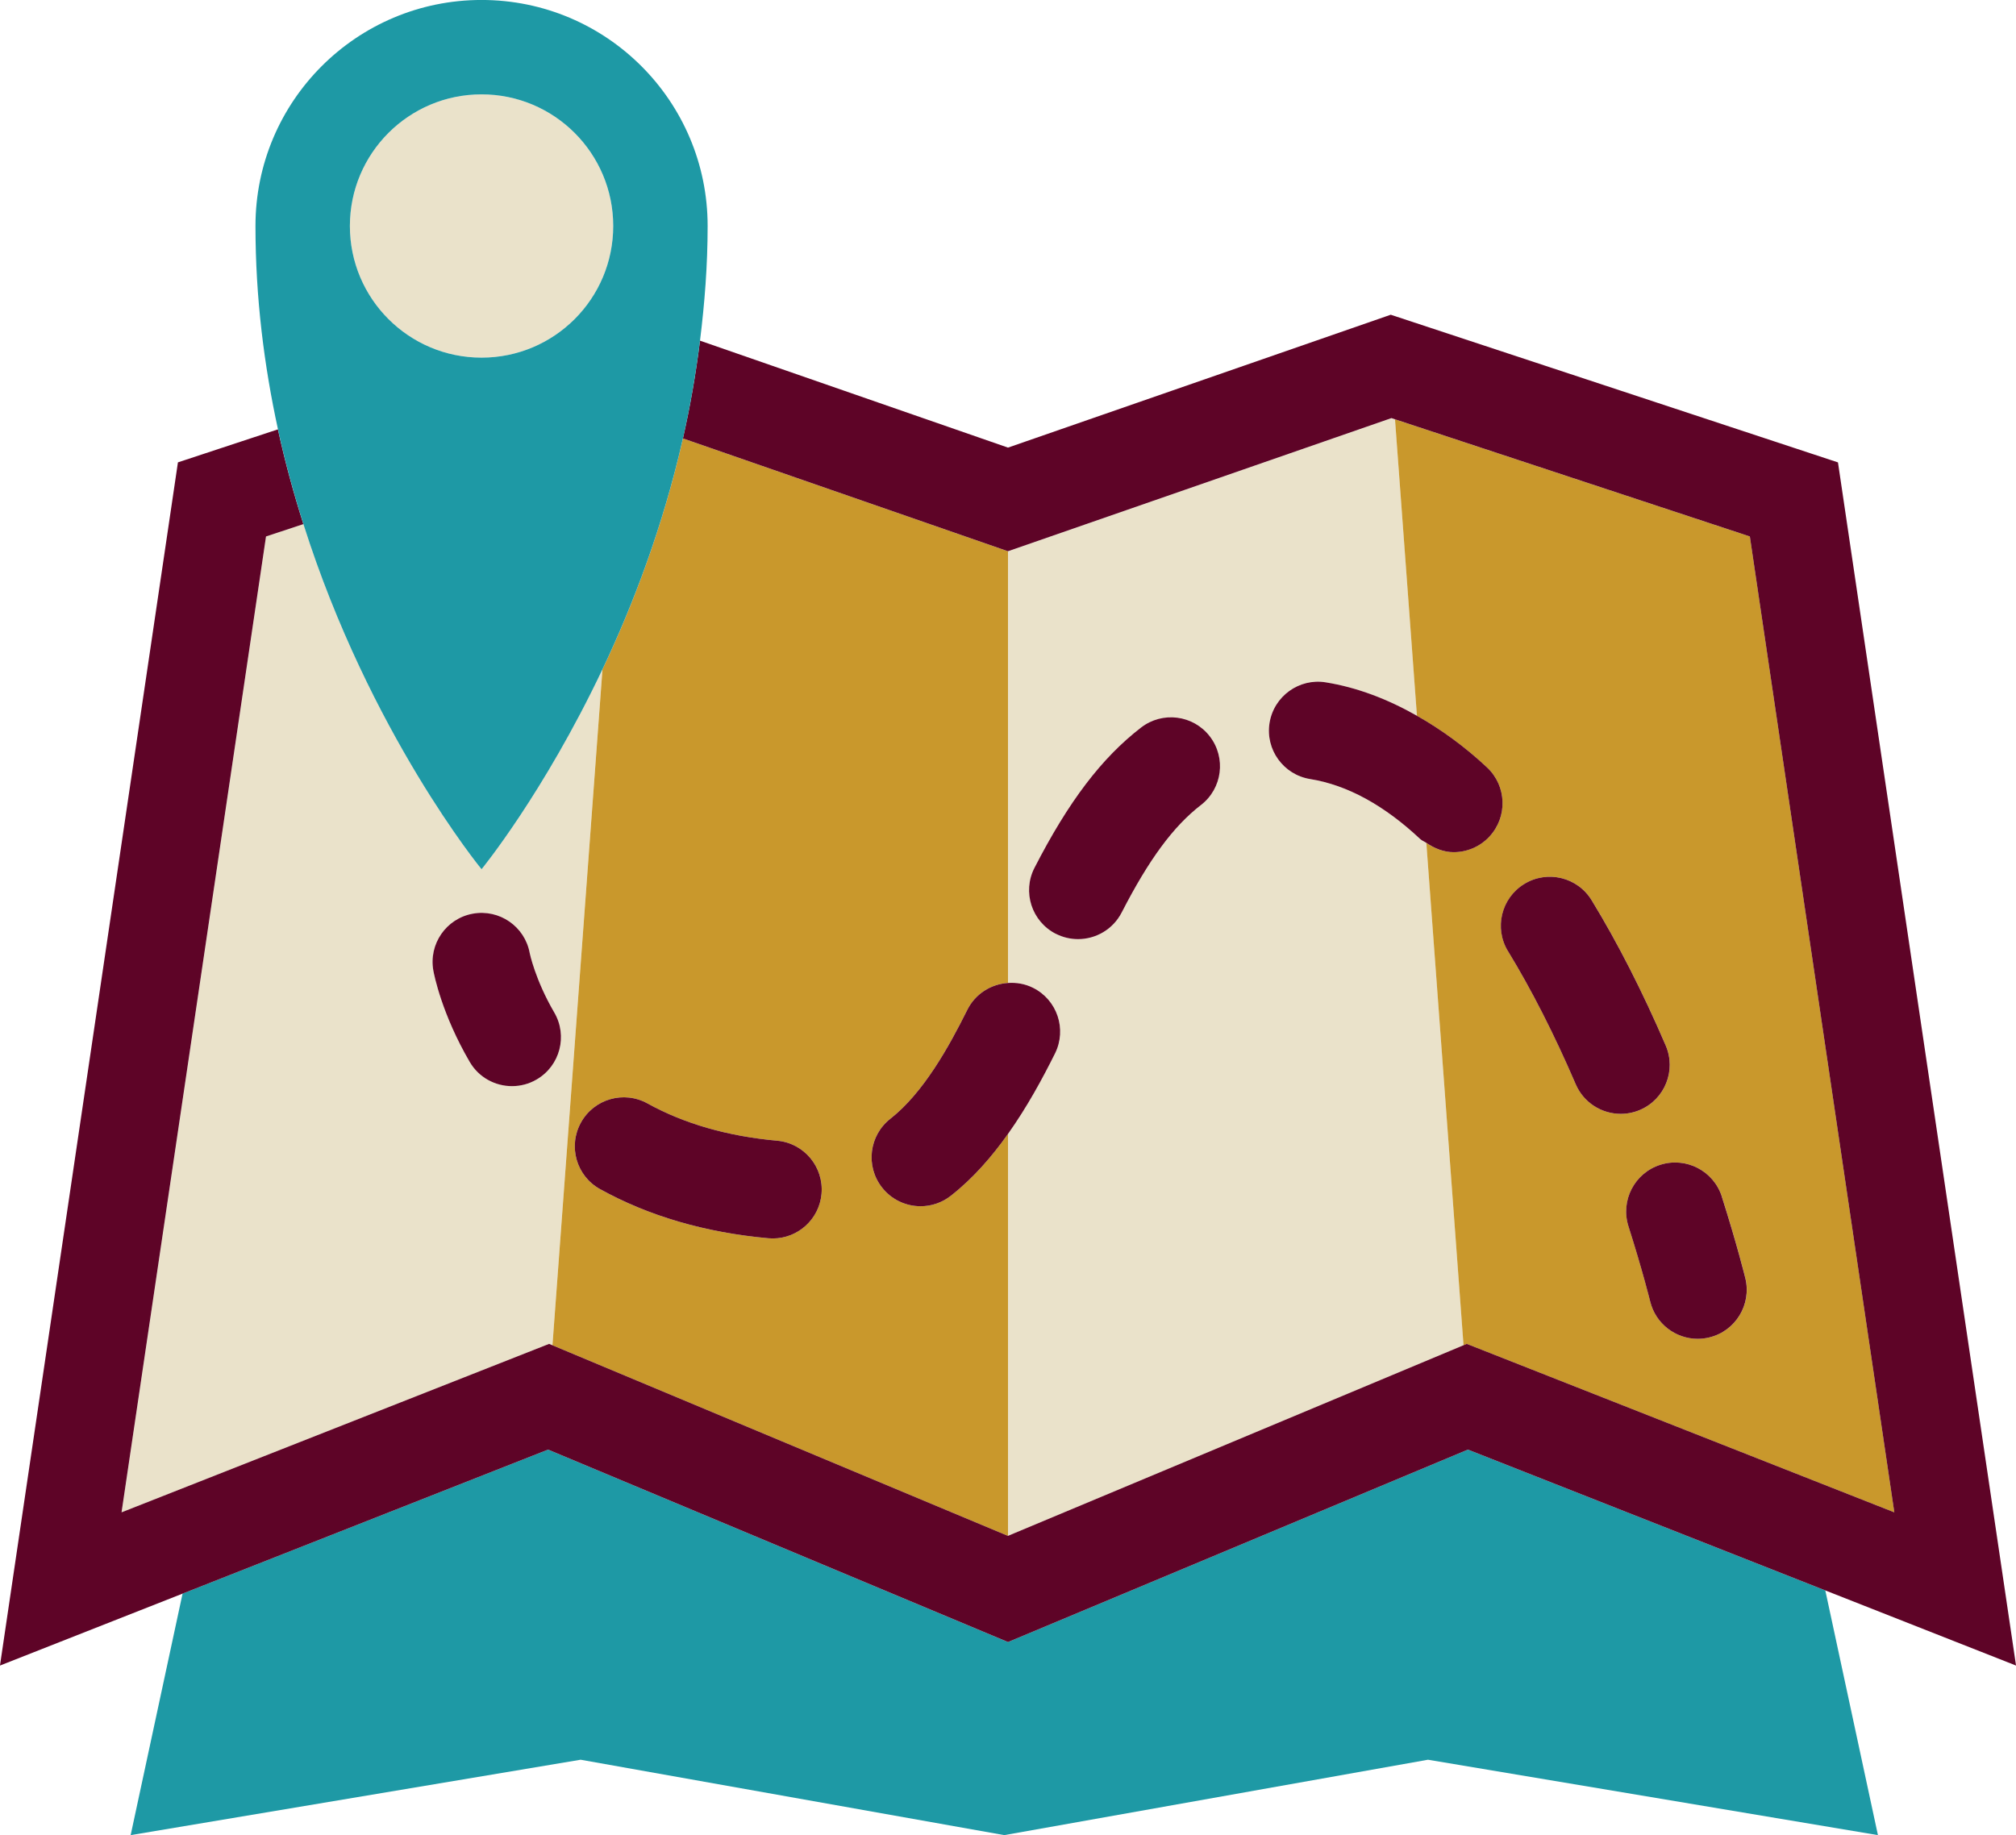
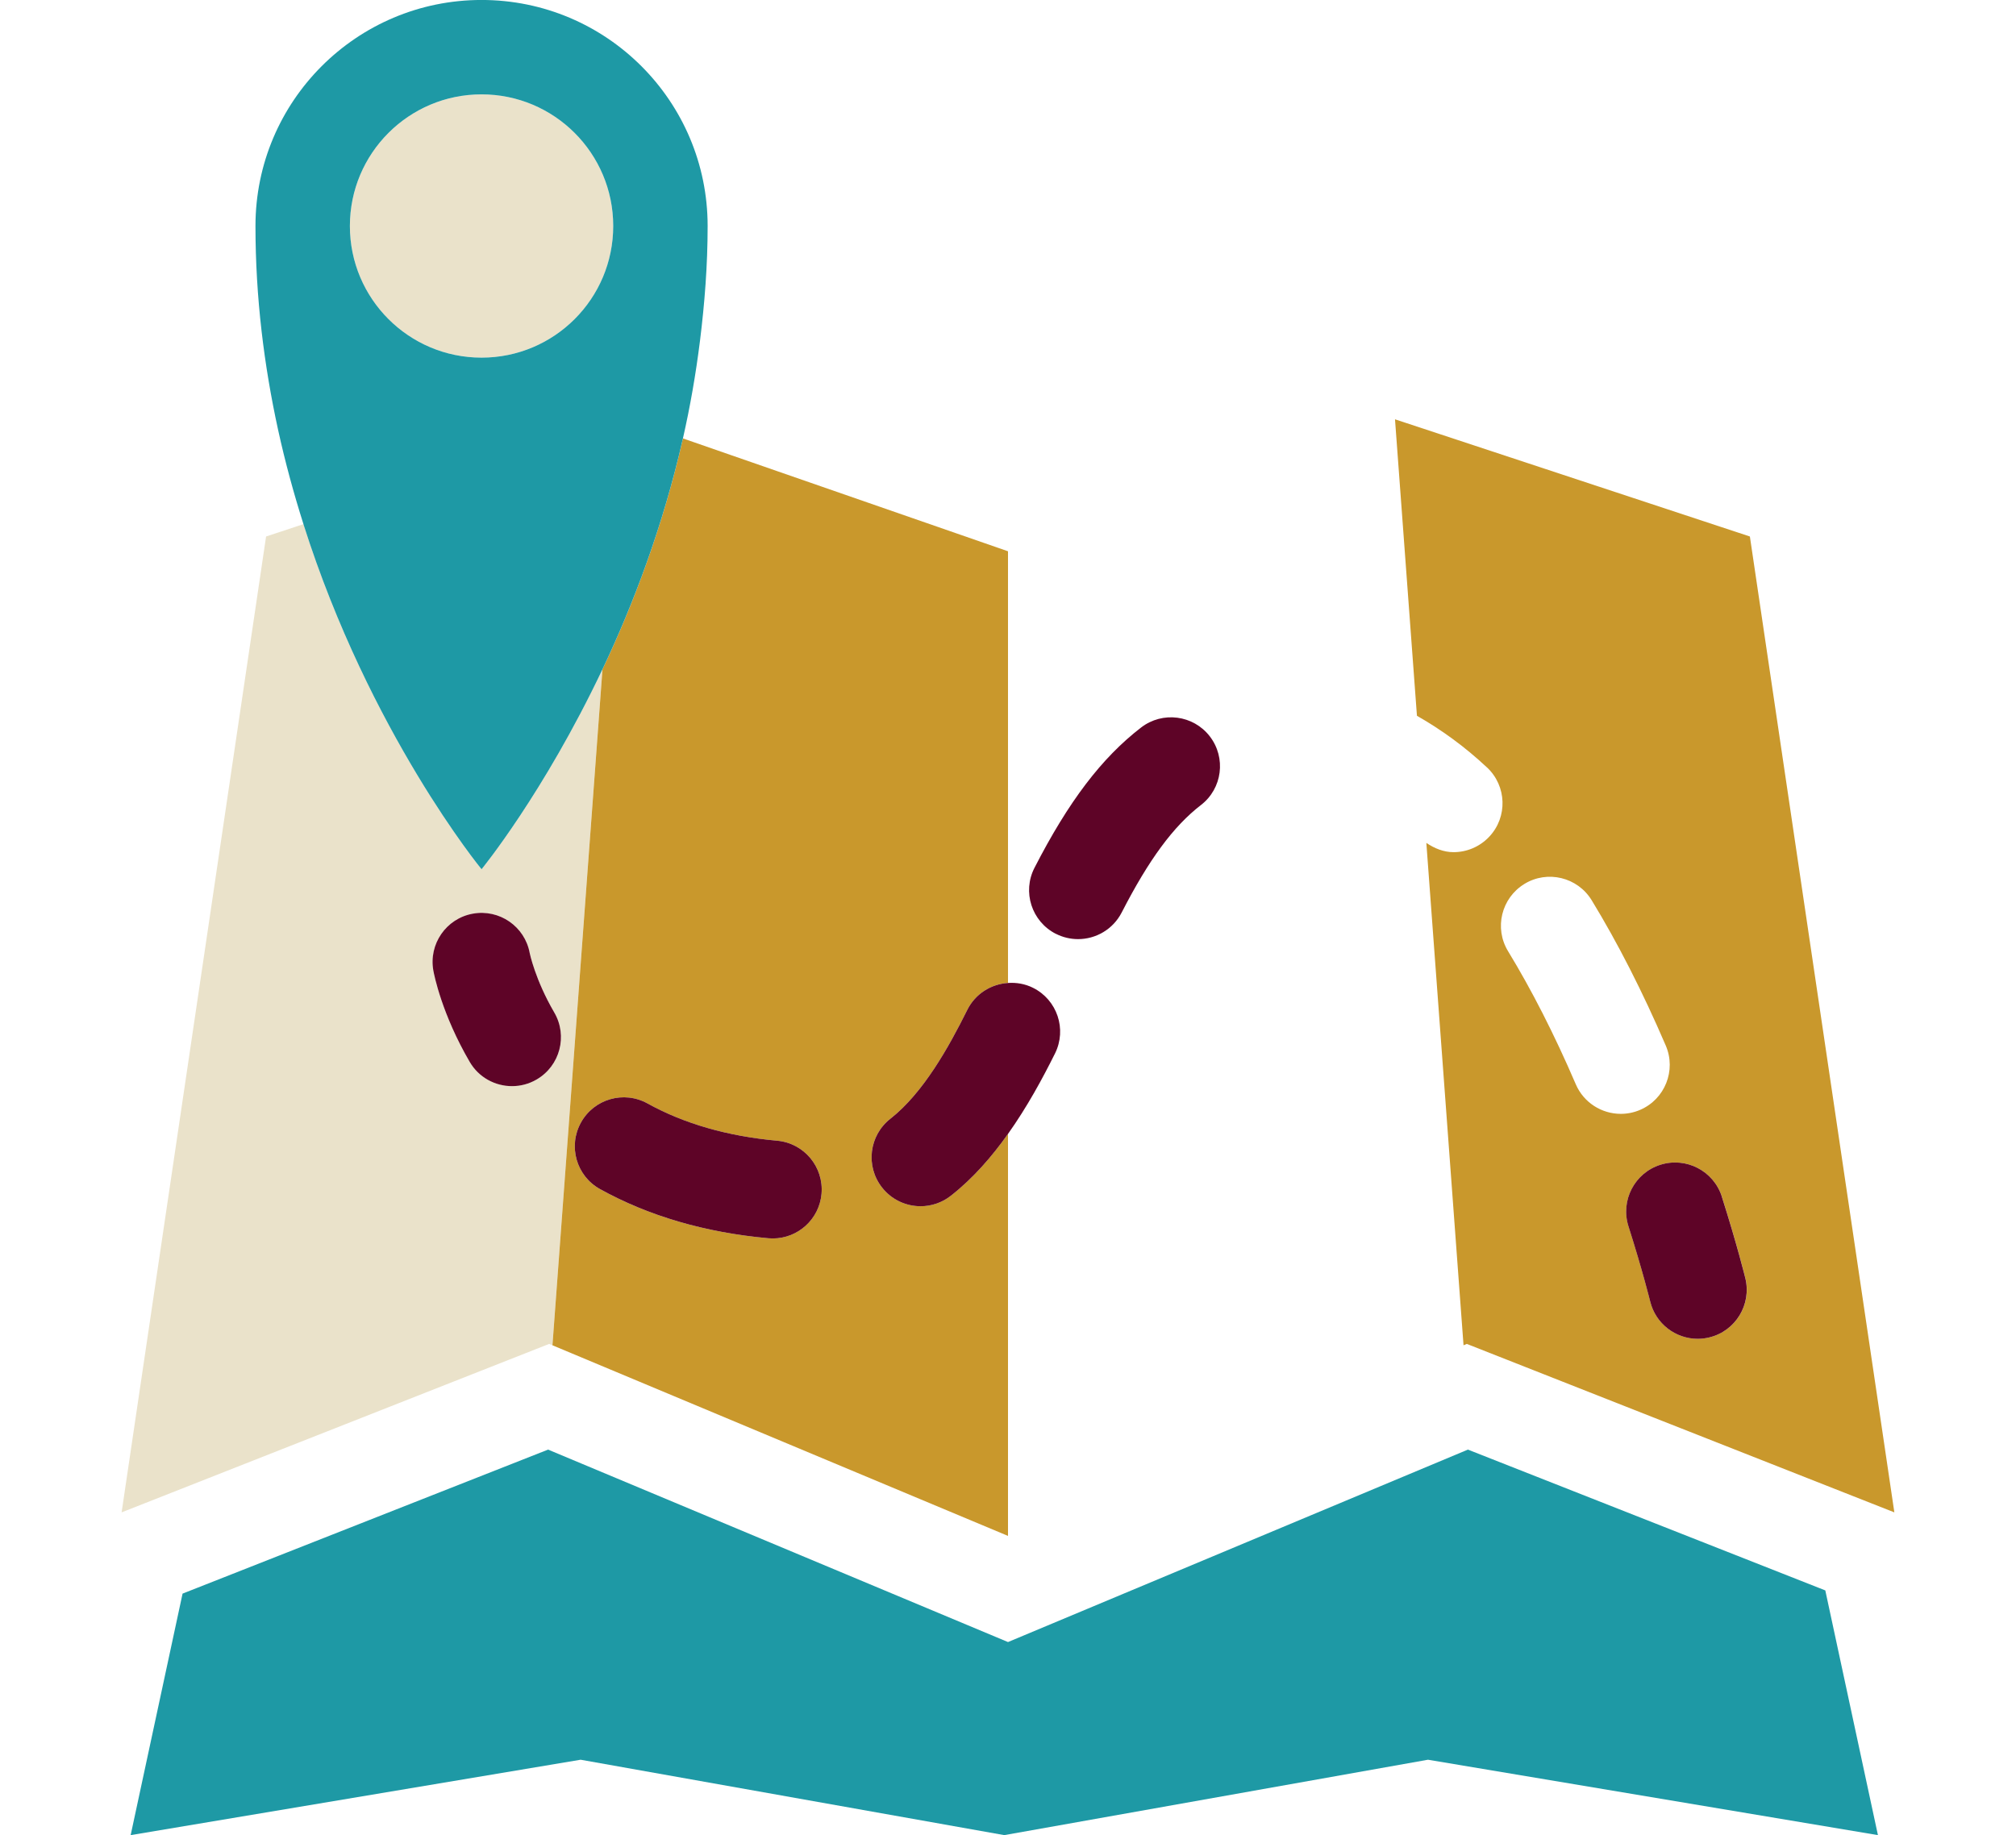
<svg xmlns="http://www.w3.org/2000/svg" id="Layer_2" data-name="Layer 2" version="1.1" viewBox="0 0 61.75 56.22">
  <defs>
    <style>
      .cls-1 {
        fill: #eae2ca;
      }

      .cls-1, .cls-2, .cls-3, .cls-4 {
        stroke-width: 0px;
      }

      .cls-2 {
        fill: #c9982c;
      }

      .cls-3 {
        fill: #1e99a5;
      }

      .cls-4 {
        fill: #5e0427;
      }
    </style>
  </defs>
  <polygon class="cls-3" points="44.962 44.41 30.875 50.306 16.788 44.41 5.592 48.822 4.002 56.221 17.784 53.911 30.761 56.221 43.739 53.911 57.521 56.221 55.909 48.724 44.962 44.41" />
-   <path class="cls-1" d="M31.64,30.262c.741.368,1.044,1.269.675,2.011-.382.768-.854,1.64-1.44,2.465v12.316l0.0 0,13.954-5.84-1.139-15.391c-.063-.043-.135-.067-.193-.121-1.106-1.037-2.239-1.654-3.368-1.835-.818-.132-1.375-.901-1.244-1.719.132-.819.906-1.376,1.719-1.244.957.154,1.89.509,2.798,1.025l-.672-9.083-.108-.036-11.746,4.079-0-0v13.225c.256-.017.519.025.765.148ZM31.687,26.587c1.047-2.038,2.054-3.364,3.266-4.299.655-.506,1.599-.384,2.104.271.506.656.385,1.598-.271,2.104-.845.652-1.594,1.668-2.428,3.293-.267.519-.792.815-1.336.815-.23,0-.465-.053-.684-.165-.737-.379-1.028-1.283-.65-2.02Z" />
  <path class="cls-1" d="M18.453,20.506c-1.808,3.812-3.703,6.124-3.703,6.124,0,0-3.424-4.165-5.456-10.572l-1.144.378-4.425,29.897,13.096-5.161.1.042,1.532-20.708ZM14.48,27.992c.815-.149,1.597.391,1.745,1.206,0,0,.167.818.752,1.82.418.716.177,1.635-.538,2.052-.238.14-.499.205-.756.205-.516,0-1.018-.266-1.296-.743-.853-1.461-1.089-2.663-1.113-2.795-.148-.815.392-1.597,1.206-1.745Z" />
  <path class="cls-2" d="M45.548,23.512c.604.567.636,1.517.069,2.12-.296.315-.695.475-1.095.475-.295,0-.579-.111-.833-.284l1.139,15.391.1-.042,13.096,5.161-4.425-29.897-10.87-3.59.672,9.083c.734.417,1.453.934,2.146,1.583ZM52.357,40.973c-.119.029-.238.043-.355.043-.676,0-1.289-.46-1.456-1.146-.003-.009-.227-.924-.665-2.3-.251-.79.186-1.634.975-1.885.791-.251,1.634.187,1.885.975.472,1.485.71,2.46.721,2.501.195.805-.299,1.616-1.104,1.812ZM46.691,27.081c.706-.433,1.631-.208,2.062.499.796,1.304,1.56,2.802,2.269,4.451.327.761-.024,1.644-.785,1.971-.193.083-.395.122-.592.122-.582,0-1.135-.34-1.379-.907-.653-1.52-1.352-2.891-2.073-4.074-.432-.707-.208-1.63.499-2.062Z" />
  <path class="cls-2" d="M16.921,41.214l13.954,5.84v-12.316c-.496.698-1.071,1.363-1.753,1.897-.274.215-.601.319-.924.319-.445,0-.886-.197-1.182-.575-.511-.651-.396-1.595.256-2.105,1.014-.795,1.792-2.2,2.357-3.337.247-.496.731-.789,1.246-.823v-13.225l-9.956-3.457c-.613,2.697-1.523,5.089-2.465,7.074l-1.532,20.708ZM23.671,37.941c-.045,0-.091-.002-.137-.006-1.934-.175-3.668-.681-5.155-1.506-.725-.401-.986-1.314-.584-2.039.401-.725,1.314-.986,2.039-.584,1.119.62,2.455,1.004,3.97,1.141.825.074,1.434.804,1.359,1.629-.07.779-.725,1.365-1.492,1.365Z" />
  <path class="cls-4" d="M52.74,36.66c-.251-.788-1.094-1.226-1.885-.975-.789.251-1.226,1.095-.975,1.885.438,1.376.662,2.291.665,2.3.167.686.78,1.146,1.456,1.146.117,0,.236-.014.355-.043.805-.195,1.299-1.007,1.104-1.812-.011-.041-.249-1.016-.721-2.501Z" />
  <path class="cls-4" d="M31.64,30.262c-.246-.123-.509-.165-.765-.148-.515.034-.999.328-1.246.823-.565,1.137-1.344,2.542-2.357,3.337-.652.511-.767,1.454-.256,2.105.296.378.736.575,1.182.575.323,0,.649-.104.924-.319.682-.534,1.258-1.199,1.753-1.897.586-.825,1.058-1.697,1.44-2.465.369-.742.066-1.643-.675-2.011Z" />
  <path class="cls-4" d="M32.337,28.606c.219.112.453.165.684.165.544,0,1.069-.297,1.336-.815.834-1.625,1.583-2.641,2.428-3.293.656-.506.777-1.447.271-2.104-.505-.655-1.448-.777-2.104-.271-1.212.935-2.219,2.261-3.266,4.299-.378.736-.087,1.641.65,2.02Z" />
-   <path class="cls-4" d="M46.192,29.143c.722,1.184,1.42,2.555,2.073,4.074.244.567.797.907,1.379.907.197,0,.398-.039.592-.122.761-.327,1.112-1.21.785-1.971-.709-1.649-1.473-3.147-2.269-4.451-.431-.707-1.355-.932-2.062-.499-.707.432-.931,1.354-.499,2.062Z" />
-   <path class="cls-4" d="M45.618,25.632c.566-.604.535-1.553-.069-2.12-.693-.649-1.412-1.166-2.146-1.583-.908-.516-1.841-.871-2.798-1.025-.812-.132-1.587.425-1.719,1.244-.131.817.426,1.587,1.244,1.719,1.129.181,2.262.798,3.368,1.835.058.054.129.078.193.121.254.173.538.284.833.284.399,0,.799-.159,1.095-.475Z" />
  <path class="cls-4" d="M23.804,34.947c-1.515-.137-2.851-.521-3.97-1.141-.725-.402-1.638-.141-2.039.584-.402.725-.141,1.638.584,2.039,1.487.825,3.222,1.331,5.155,1.506.046.004.092.006.137.006.768,0,1.422-.586,1.492-1.365.074-.825-.534-1.555-1.359-1.629Z" />
  <path class="cls-4" d="M14.387,32.532c.278.478.78.743,1.296.743.257,0,.518-.065.756-.205.715-.417.956-1.336.538-2.052-.585-1.002-.752-1.82-.752-1.82-.148-.815-.93-1.355-1.745-1.206-.814.148-1.354.93-1.206,1.745.024.132.261,1.334,1.113,2.795Z" />
-   <path class="cls-4" d="M30.875,50.306l14.087-5.896,10.947,4.314,5.842,2.302-5.454-36.86-13.699-4.524-11.723,4.071-9.434-3.276c-.129,1.033-.304,2.032-.523,2.994l9.956,3.457 0.0 0,11.746-4.079.108.036,10.87,3.59,4.425,29.897-13.096-5.161-.1.042-13.954,5.84-0-0-13.954-5.84-.1-.042-13.096,5.161,4.425-29.897,1.144-.378c-.293-.924-.559-1.89-.78-2.903l-3.062,1.011L-.001,51.026l5.594-2.204,11.195-4.412,14.088,5.896Z" />
  <path class="cls-1" d="M18.783,6.924c0-2.227-1.805-4.033-4.033-4.033s-4.033,1.806-4.033,4.033c0,2.227,1.806,4.033,4.033,4.033s4.033-1.806,4.033-4.033Z" />
  <path class="cls-3" d="M9.294,16.058c2.032,6.407,5.456,10.572,5.456,10.572,0,0,1.895-2.312,3.703-6.124.942-1.986,1.852-4.377,2.465-7.074.219-.962.394-1.961.523-2.994.141-1.136.234-2.303.234-3.513C21.675,3.099,18.575-.001,14.75-.001,10.925-.001,7.825,3.099,7.825,6.924c0,2.203.267,4.29.69,6.231.221,1.012.487,1.978.78,2.903ZM14.75,10.957c-2.227,0-4.033-1.806-4.033-4.033,0-2.227,1.806-4.033,4.033-4.033s4.033,1.806,4.033,4.033c0,2.227-1.805,4.033-4.033,4.033Z" />
</svg>